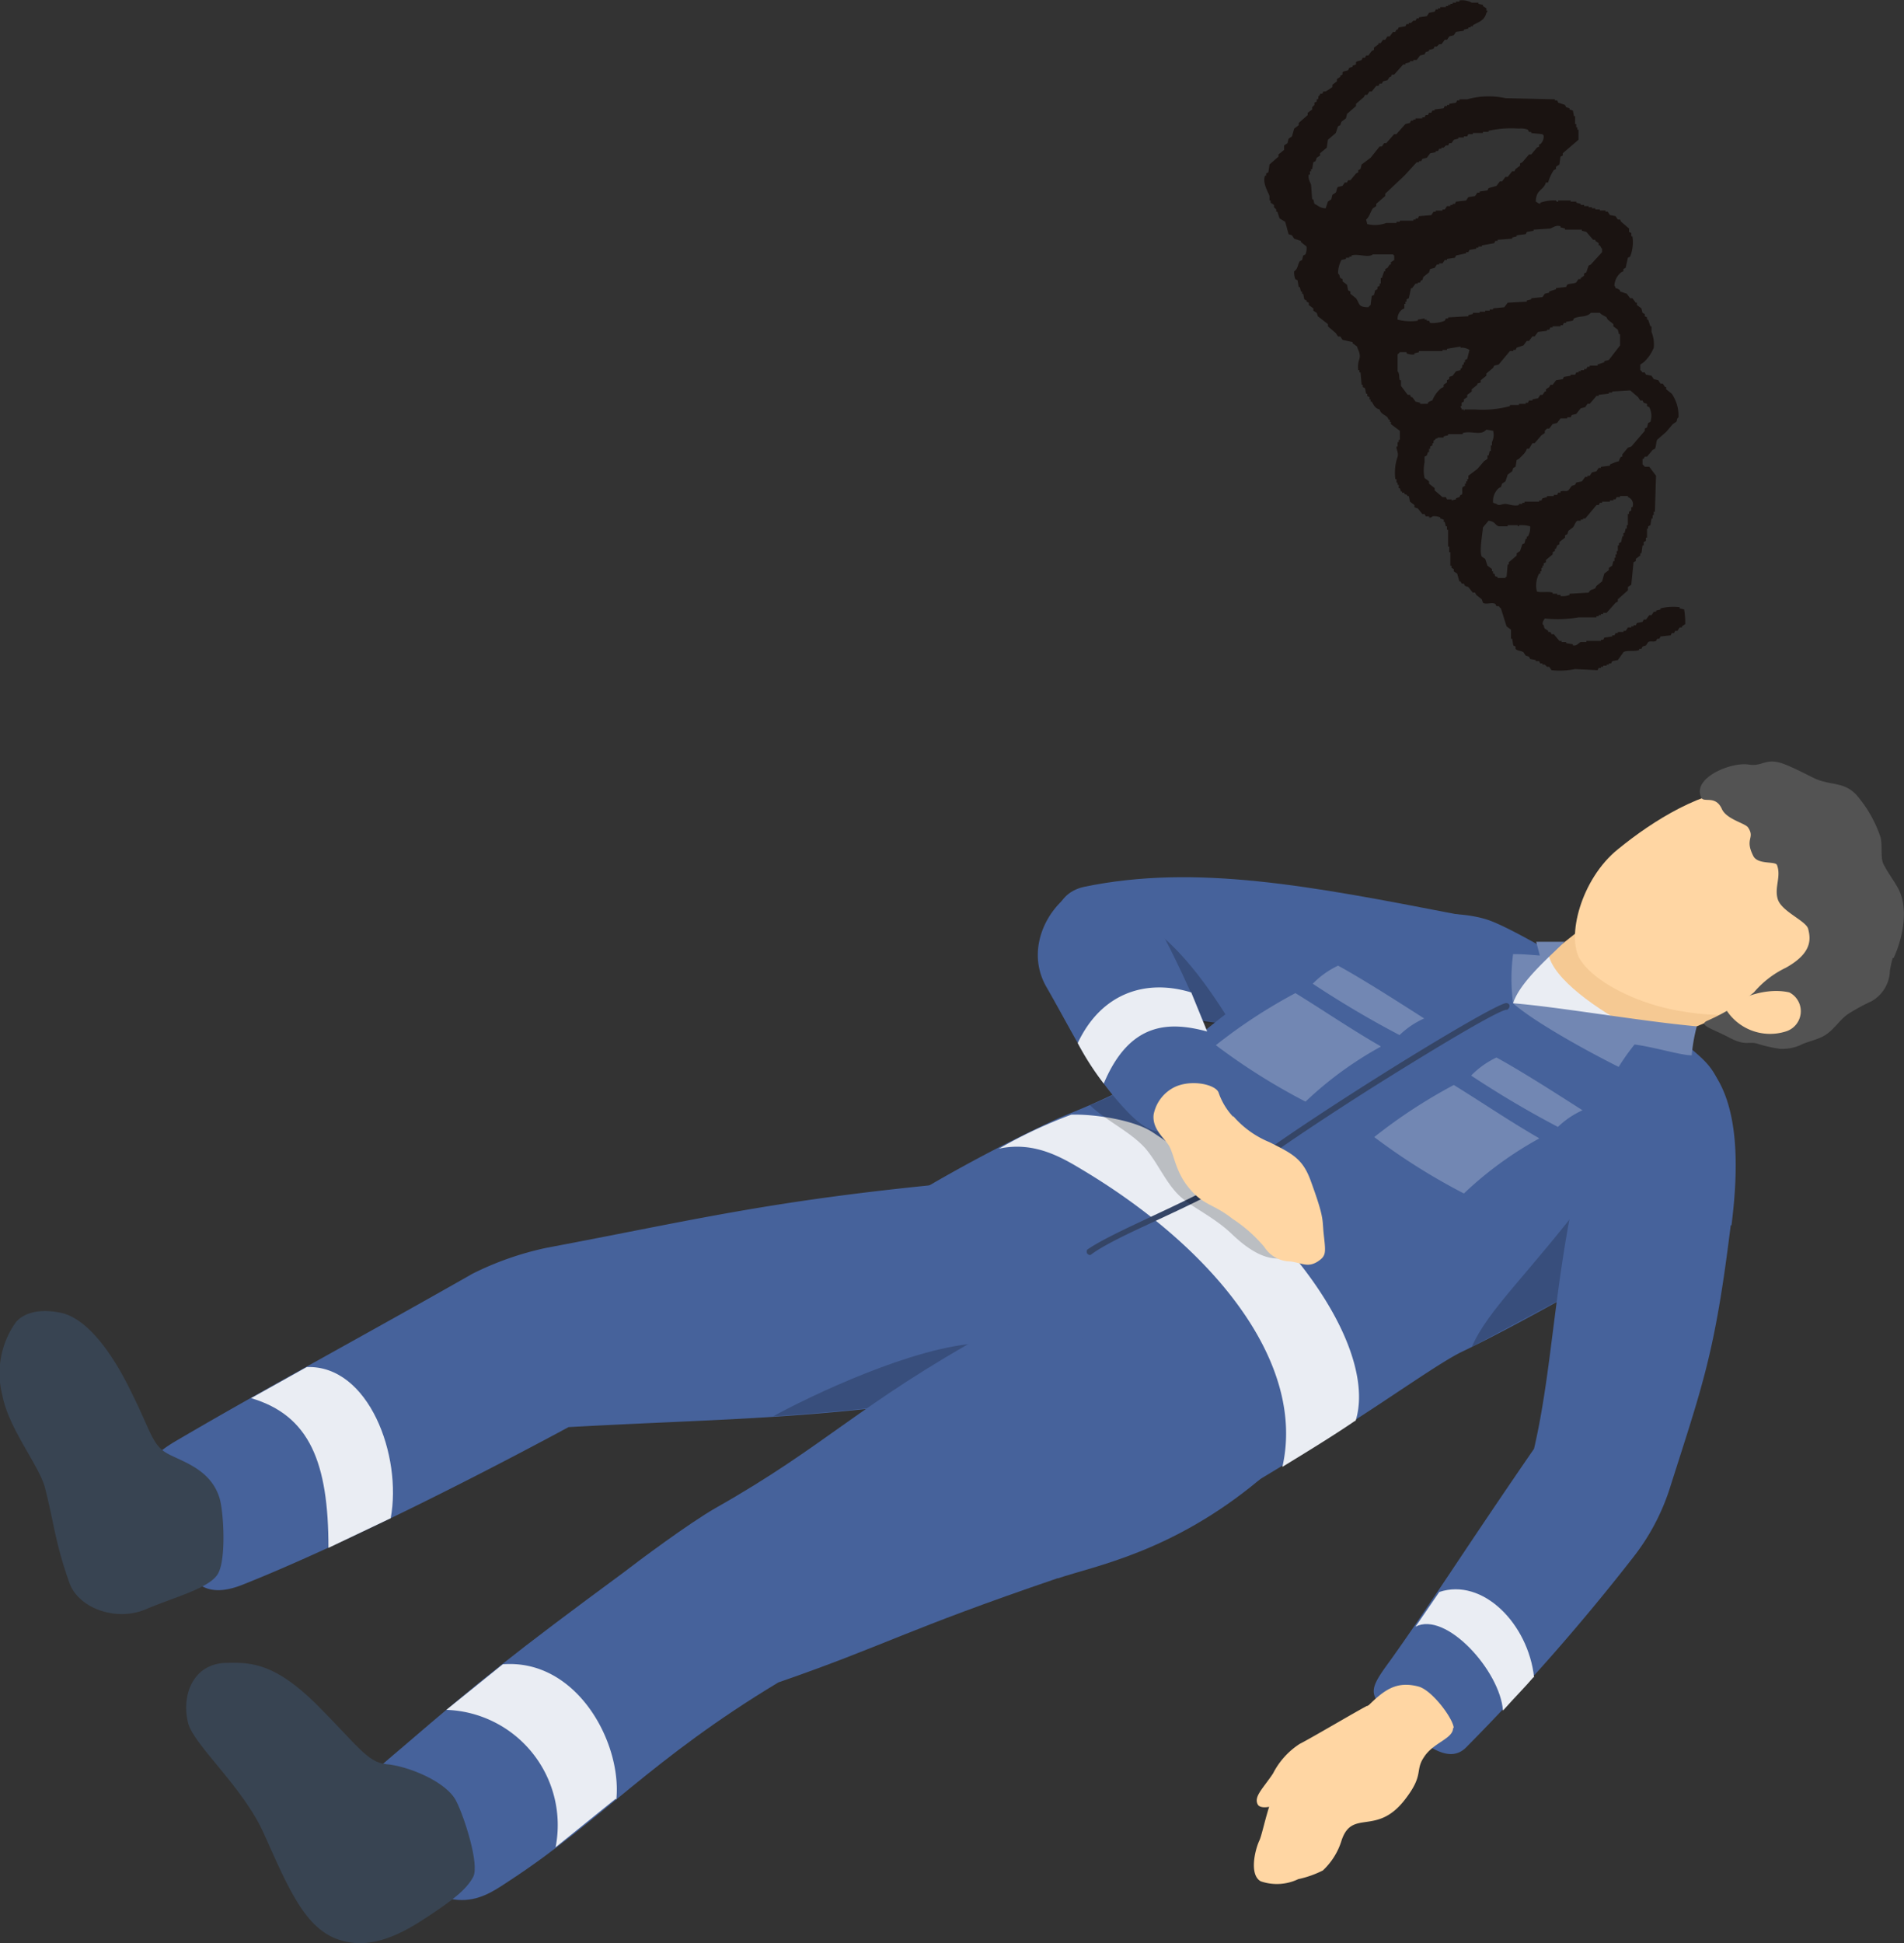
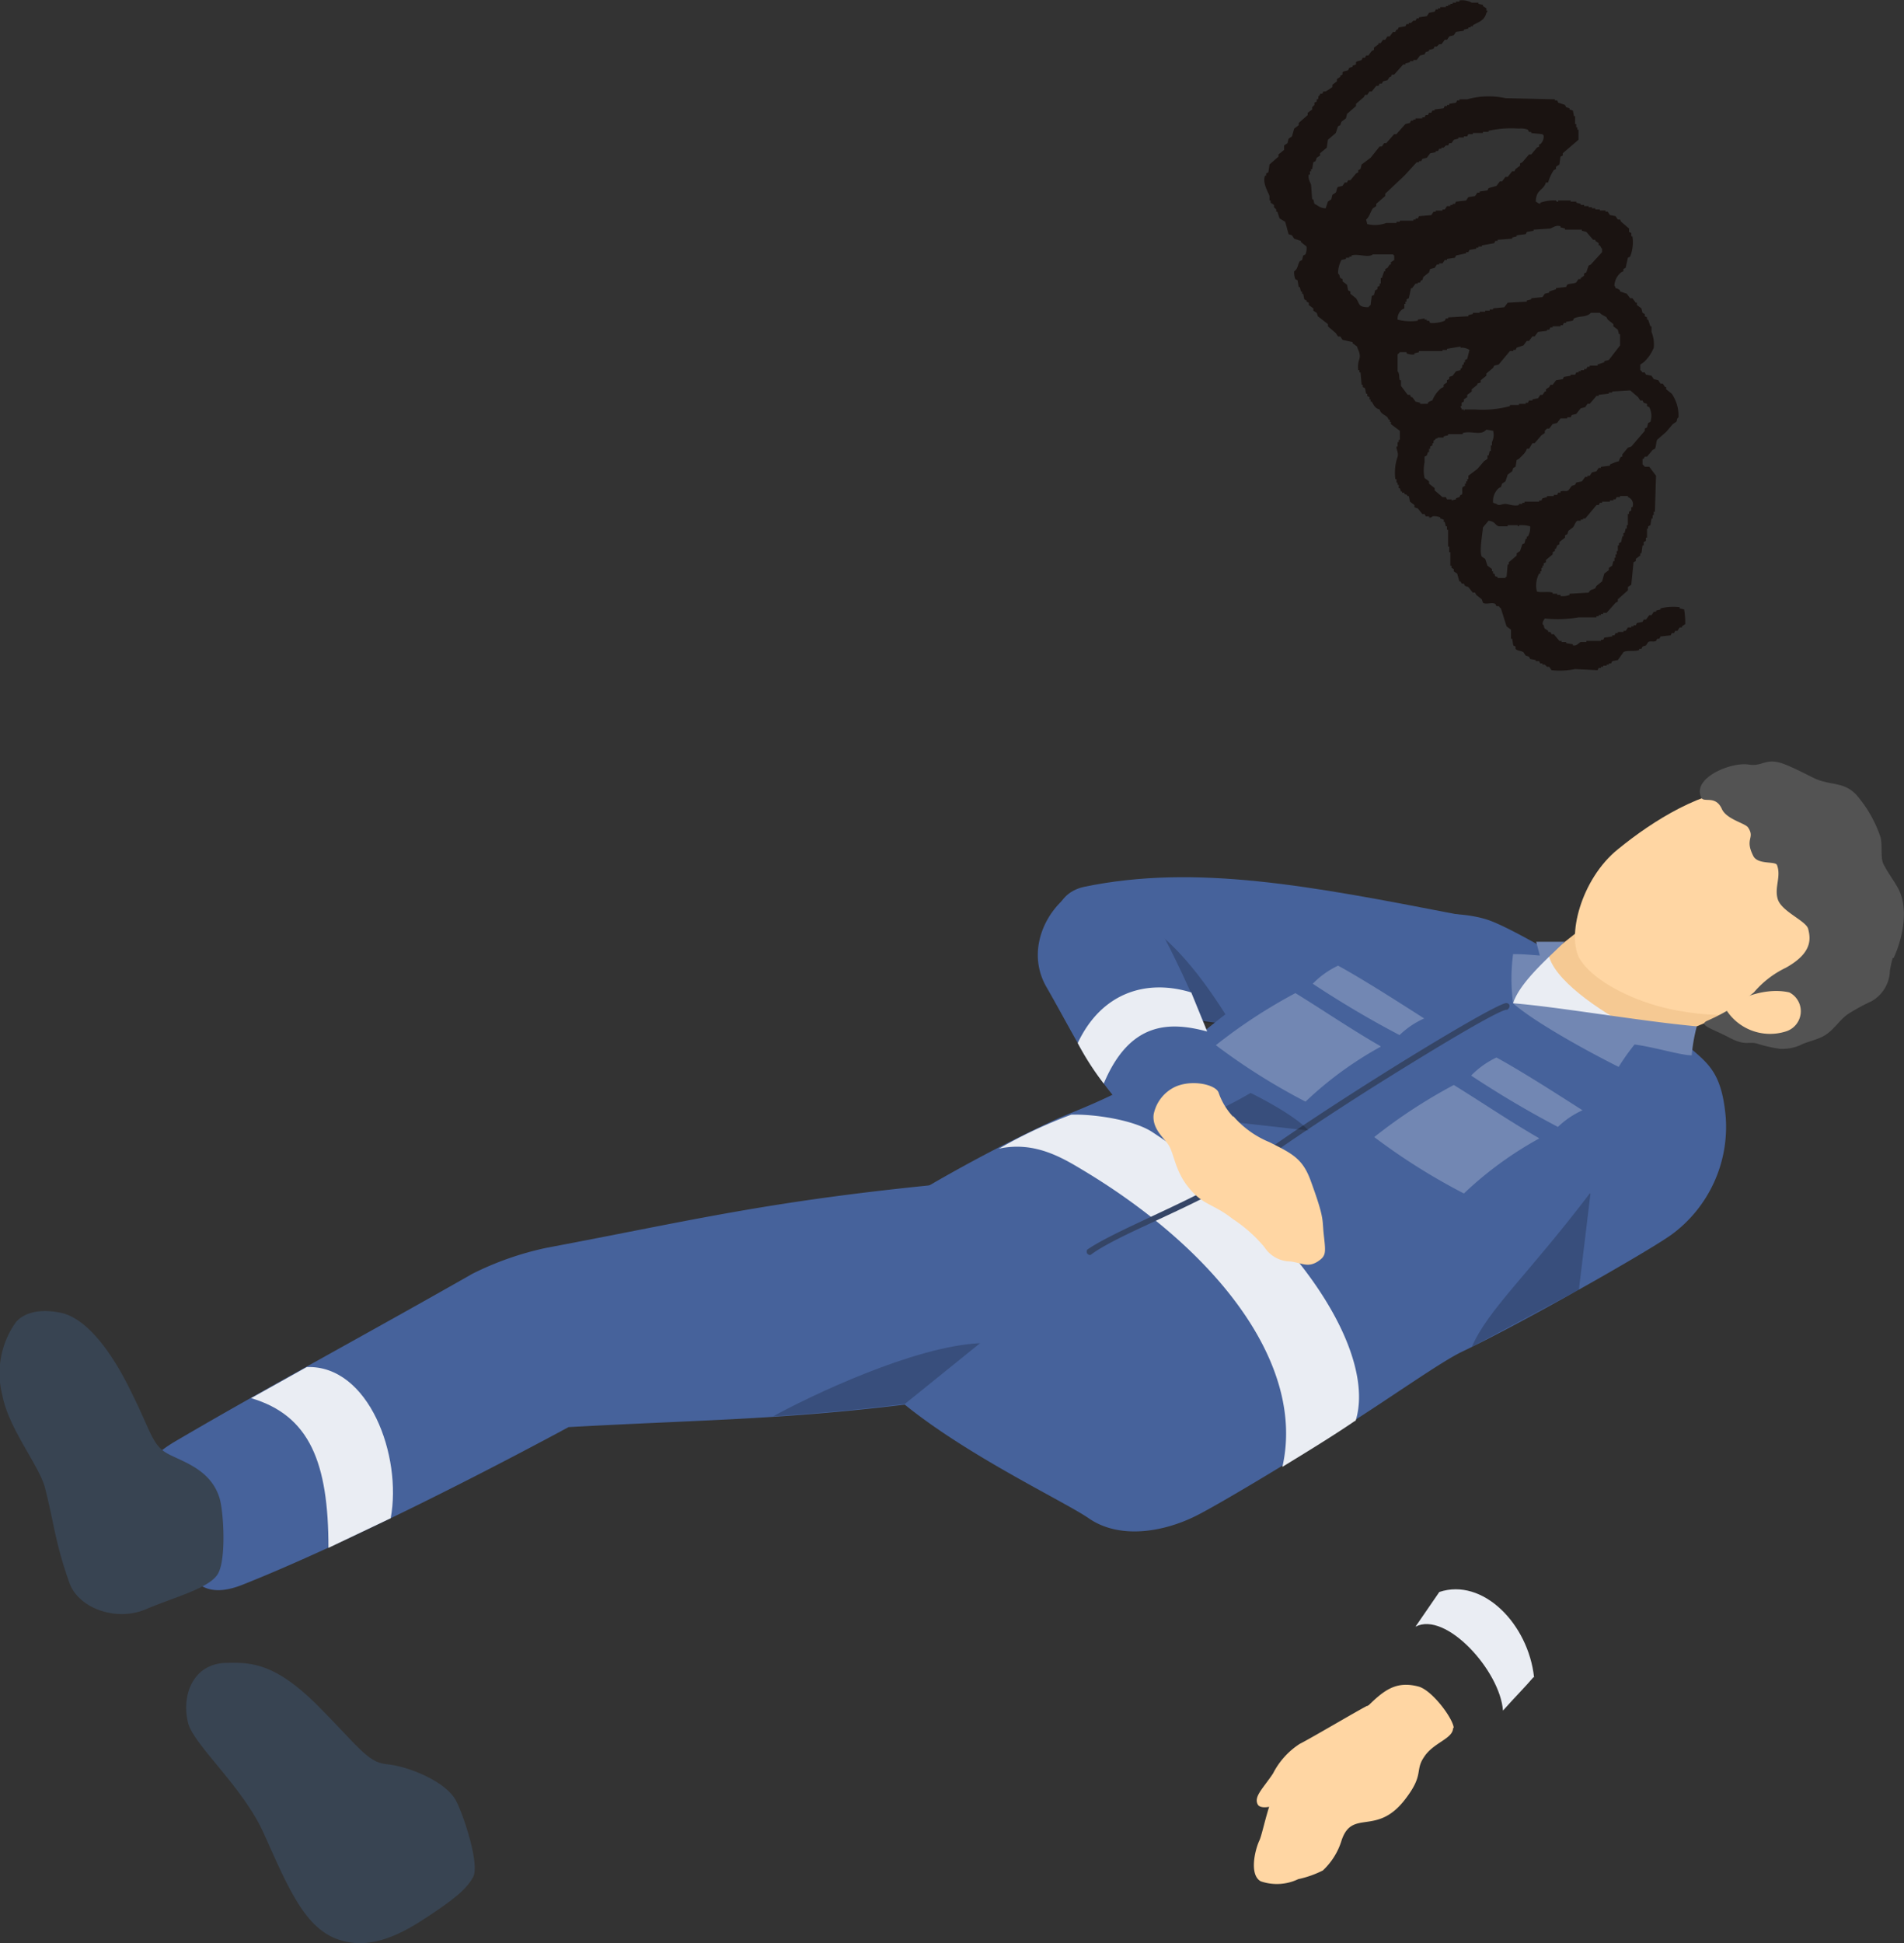
<svg xmlns="http://www.w3.org/2000/svg" width="199.409" height="203.495" viewBox="0 0 199.409 203.495">
  <rect x="0" y="0" width="199.409" height="203.495" fill="#333333" stroke="none" />
  <defs>
    <clipPath id="clip-path">
      <rect id="長方形_226" data-name="長方形 226" width="44.087" height="70.25" fill="none" />
    </clipPath>
  </defs>
  <g id="グループ_563" data-name="グループ 563" transform="translate(-928.591 -5328.5)">
    <g id="グループ_95" data-name="グループ 95" transform="translate(928.591 5408.25)">
      <path id="パス_2223" data-name="パス 2223" d="M276.578,106.371c4.09,0,11.21-5.756,11.891-6.968,1.363-2.272,2.045-4.166-1.363-4.772-15.224-2.954-27.343-5.3-39.007-2.878-3.484.757-3.56,4.544-2.424,7.044,1.666,3.711,3.181,3.787,5.529,4.544,10.907,3.787,15,2.878,25.373,2.954Z" transform="translate(-134.546 -78.633)" fill="#46629b" fill-rule="evenodd" />
      <path id="パス_2224" data-name="パス 2224" d="M255.873,100.952c-1.212-1.969-4.014-6.514-7.423-9.392l1.591,8.483a38.072,38.072,0,0,0,5.832.909Z" transform="translate(-126.792 -73.289)" opacity="0.2" />
      <path id="パス_2225" data-name="パス 2225" d="M329.723,104.708c2.348,2.121,3.939,2.8,4.393,7.8a14,14,0,0,1-5.681,12.346c-2.651,1.893-16.057,9.468-21.965,12.27-2.2,1.06-7.2,4.62-11.967,7.65-6.211,4.014-13.785,8.483-15.754,9.468-3.408,1.742-8.1,2.575-11.361.3-3.408-2.348-20.526-10.149-24.54-17.723-2.575-4.847-.682-11.74,1.894-13.482a164.02,164.02,0,0,1,19.314-10.6c2.954-1.288,8.256-3.105,12.876-7.044,6.286-5.453,15.83-12.194,19.39-13.255,2.878-.833,8.937-1.893,12.952-.53,3.333,1.136,16.057,8.786,20.374,12.724Z" transform="translate(-153.38 -75.303)" fill="#46629b" />
      <path id="パス_2226" data-name="パス 2226" d="M334.642,117.72c4.545-.606,5-6.059,5.6-10.6.757-5.3.985-12.573-3.863-12.119-18.935,1.818-26.888,3.863-42.188,6.741a31.955,31.955,0,0,0-7.8,2.727c-10.907,6.211-21.738,12.043-30.9,17.42-4.09,2.348-4.772,4.62-2.121,8.407,2.8,3.938,3.181,9.013,8.937,6.741,8.407-3.333,21.51-9.695,34.159-16.512,15.148-.833,23.177-.757,38.173-2.727Z" transform="translate(-236.918 -50.823)" fill="#46629b" fill-rule="evenodd" />
      <path id="パス_2227" data-name="パス 2227" d="M273.6,97.19l-7.877,6.362c-4.166.53-9.089.985-13.785,1.288,3.863-2.121,14.77-7.347,21.662-7.65Z" transform="translate(-170.955 -36.277)" opacity="0.2" />
      <path id="パス_2228" data-name="パス 2228" d="M284.041,126.074c-2.2,1.515-5.3,3.408-7.65,4.847,2.424-10.68-6.741-22.5-20.6-30.9-2.272-1.363-5.226-3.257-9.089-2.424a51.12,51.12,0,0,1,7.574-3.56c2.348-.076,6.514.53,8.483,1.818,15.981,10.528,23.48,23.48,21.283,30.3Z" transform="translate(-142.084 -57.056)" fill="#eaedf3" />
      <path id="パス_2229" data-name="パス 2229" d="M255.846,95.12c-6.514,8.559-10.679,12.194-12.346,16.057l11.21-5.984,1.212-10.074Z" transform="translate(-89.349 -49.885)" opacity="0.2" />
      <path id="パス_2230" data-name="パス 2230" d="M264.875,101.582l-7.726,3.257-15.83-4.317,1.212-3.03,8.029-6.362Z" transform="translate(-81.791 -76.116)" fill="#f5c993" />
      <path id="パス_2231" data-name="パス 2231" d="M255.746,99.763c-4.09-2.121-8.71-5.378-9.165-7.953-1.515.909-3.56,3.863-3.711,5.15,5.756,2.727,9.771,3.181,12.876,2.8Z" transform="translate(-84.402 -71.646)" fill="#eaedf3" />
      <path id="パス_2232" data-name="パス 2232" d="M249.478,91.63c-1.287,1.363-4.7,4.166-5.453,6.514a19.509,19.509,0,0,1,0-5.15c1.136,0,1.742.076,2.8.151l-.379-1.439h3.03Z" transform="translate(-85.557 -72.829)" fill="#7287b3" />
      <path id="パス_2233" data-name="パス 2233" d="M268.658,100.805c.3,2.424-1.439,6.59-4.923,9.846-3.939,3.711-11.74,2.651-15.375,1.591-3.56-1.06-6.665-2.878-7.877-4.772-1.515-2.348.076-8.483,3.939-11.588,3.711-3.03,8.937-6.287,13.558-6.362,3.56,0,10,5,10.679,11.361Z" transform="translate(-74.97 -86.7)" fill="#ffd6a3" />
      <path id="パス_2234" data-name="パス 2234" d="M259.366,109.691a13.019,13.019,0,0,0-.3,1.363,3.793,3.793,0,0,1-1.894,3.181,21.214,21.214,0,0,0-2.5,1.363c-.985.682-1.591,1.893-2.8,2.424-.606.3-1.666.53-2.2.833a4.818,4.818,0,0,1-2.121.379,14.734,14.734,0,0,1-2.348-.53c-.909-.3-1.212.3-3.03-.682-1.742-.909-3.257-1.288-2.2-1.742a21.483,21.483,0,0,0,4.847-2.954,10.112,10.112,0,0,1,3.333-2.575c2.727-1.515,2.651-2.954,2.348-4.09-.227-.833-2.8-1.818-3.181-3.105-.379-1.212.379-2.348-.076-3.56-.151-.454-2.045,0-2.5-.985-.909-1.818.227-1.818-.53-2.954-.3-.454-2.2-.833-2.727-1.894-.682-1.591-1.969-.606-2.2-1.288-.909-2.045,3.181-3.711,5-3.408,1.515.227,1.742-.757,3.635-.076,1.212.454,2.424,1.136,3.408,1.591,1.666.682,2.878.3,4.166,1.591a13.044,13.044,0,0,1,2.575,4.469c.227.682,0,2.2.3,2.8.53,1.06,1.06,1.666,1.591,2.651,1.288,2.5.076,6.059-.53,7.271Z" transform="translate(-61.133 -89.148)" fill="#535353" />
      <path id="パス_2235" data-name="パス 2235" d="M247.258,92.471a2.215,2.215,0,0,1-.379,4.09,5.455,5.455,0,0,1-6.286-2.348C240.972,93.607,244.3,91.789,247.258,92.471Z" transform="translate(-59.857 -68.292)" fill="#ffd6a3" />
      <path id="パス_2236" data-name="パス 2236" d="M261.334,94.914c-5.908-.53-14.542-2.045-19.314-2.424,2.121,1.894,7.574,4.923,11.058,6.665a22.371,22.371,0,0,1,1.666-2.348c2.2.3,4.847,1.136,5.984,1.136a18,18,0,0,1,.53-3.03Z" transform="translate(-83.552 -67.175)" fill="#7287b3" />
      <path id="パス_2237" data-name="パス 2237" d="M288.674,93.189s.3-.227.227-.454c0-.151-.227-.3-.454-.227-1.06.3-5.756,3.03-10.907,6.211-6.362,3.939-13.482,8.635-15.6,10.377a29.116,29.116,0,0,1-4.923,3.03c-4.545,2.348-9.922,4.544-12.27,6.135-.151.076-.151.3-.076.454.151.151.3.227.454.076,2.272-1.666,7.65-3.787,12.194-6.135a27.171,27.171,0,0,0,5-3.105c1.818-1.439,7.347-5.15,12.876-8.634,6.059-3.787,12.119-7.423,13.33-7.726Z" transform="translate(-130.811 -67.193)" fill="#354566" fill-rule="evenodd" />
      <path id="パス_2238" data-name="パス 2238" d="M255.274,98.769a8.942,8.942,0,0,0-2.575,1.742,103.615,103.615,0,0,1-9.089-5.378,9.166,9.166,0,0,1,2.651-1.893c2.5,1.363,6.059,3.636,9.013,5.529Z" transform="translate(-89.535 -62.245)" fill="#7287b3" />
      <path id="パス_2239" data-name="パス 2239" d="M257.464,97.5a8.941,8.941,0,0,0-2.575,1.742,103.63,103.63,0,0,1-9.089-5.378,9.164,9.164,0,0,1,2.651-1.893c2.5,1.363,6.059,3.636,9.013,5.529Z" transform="translate(-108.312 -70.594)" fill="#7287b3" />
      <path id="パス_2240" data-name="パス 2240" d="M261.479,99.225a37.778,37.778,0,0,0-7.877,5.756,65.175,65.175,0,0,1-9.392-5.908,54.8,54.8,0,0,1,8.332-5.453c2.954,1.818,5.832,3.787,8.862,5.529Z" transform="translate(-100.284 -59.746)" fill="#7287b3" />
      <path id="パス_2241" data-name="パス 2241" d="M263.669,97.955a37.779,37.779,0,0,0-7.877,5.756A65.174,65.174,0,0,1,246.4,97.8a54.788,54.788,0,0,1,8.332-5.453c2.954,1.818,5.832,3.787,8.862,5.529Z" transform="translate(-119.061 -68.095)" fill="#7287b3" />
-       <path id="パス_2242" data-name="パス 2242" d="M258.977,97.564c2.651,3.03,10.376,14.164,10.376,14.164-1.742.757-3.635,1.136-6.968-2.045-1.742-1.666-3.863-2.651-5.15-3.711-1.666-1.363-2.5-3.636-3.938-5.3-1.591-1.742-4.014-2.8-5.756-4.469a39.6,39.6,0,0,0,5.378-2.651s4.545,2.2,6.059,3.938Z" transform="translate(-133.38 -60.207)" opacity="0.2" />
+       <path id="パス_2242" data-name="パス 2242" d="M258.977,97.564a39.6,39.6,0,0,0,5.378-2.651s4.545,2.2,6.059,3.938Z" transform="translate(-133.38 -60.207)" opacity="0.2" />
      <path id="パス_2243" data-name="パス 2243" d="M249.454,101.406c-2.121-3.636-.3-7.877,2.575-9.846,2.424-1.666,7.2,0,8.407,2.121a104,104,0,0,1,7.12,15.83c1.212,3.257,1.439,4.09-3.105,6.059-2.575,1.136-3.787,1.818-6.741-1.363-3.636-3.863-5.378-7.8-8.256-12.8Z" transform="translate(-139.839 -77.758)" fill="#46629b" fill-rule="evenodd" />
      <path id="パス_2244" data-name="パス 2244" d="M255.516,97.045a10.009,10.009,0,0,0,3.787,2.727c2.424,1.212,3.484,1.742,4.317,4.014,1.439,3.938,1.212,4.014,1.363,5.529.227,2.045.3,2.348-.606,2.954-1.06.682-1.666.151-2.878,0a3.28,3.28,0,0,1-2.727-1.515,15.073,15.073,0,0,0-3.333-2.954c-2.121-1.666-3.105-1.363-4.7-3.408-1.363-1.742-1.439-3.56-2.045-4.393-.53-.757-1.666-1.666-1.515-3.105a4.064,4.064,0,0,1,2.348-2.954c1.818-.757,4.241-.151,4.469.682a7.067,7.067,0,0,0,1.515,2.5Z" transform="translate(-126.359 -59.915)" fill="#ffd6a3" />
-       <path id="パス_2245" data-name="パス 2245" d="M278.956,110.166c.757-5.984.833-12.649-2.2-16.36-1.969-2.424-12.346,5.15-13.406,9.392-2.954,11.891-3.03,21.586-5.075,30.372-7.2,10.452-11.058,16.587-15.073,22.192-2.272,3.105-2.424,3.56.379,5.984,2.575,2.2,5.529,5.15,7.574,3.105a223.472,223.472,0,0,0,17.572-20,23.179,23.179,0,0,0,3.711-6.968c3.56-11.21,4.772-14.239,6.438-27.721Z" transform="translate(-97.614 -61.599)" fill="#46629b" fill-rule="evenodd" />
      <path id="パス_2246" data-name="パス 2246" d="M266.249,106.43c0,1.136-2.045,1.515-3.03,3.03-.985,1.439,0,1.818-1.894,4.317-3.03,4.09-5.6,1.06-6.741,4.393a7.169,7.169,0,0,1-1.969,3.181,10.565,10.565,0,0,1-2.575.909,5.174,5.174,0,0,1-3.939.227c-1.212-.682-.606-3.257-.151-4.242.454-.909,1.212-5.832,2.954-7.2a100.018,100.018,0,0,0,8.1-6.589c1.893-1.894,3.181-3.03,5.681-2.348,1.439.454,3.56,3.333,3.635,4.317Z" transform="translate(-114.067 -5.223)" fill="#ffd6a3" />
      <path id="パス_2247" data-name="パス 2247" d="M258.036,102.5c-1.06.53-5.908,3.408-7.12,4.014a8.027,8.027,0,0,0-2.8,3.105c-1.06,1.591-2.045,2.424-1.591,3.257.3.53,1.894.3,2.727-.606,1.06-1.136,1.591-2.575,2.424-3.105s3.484-1.288,4.393-1.893a5.778,5.778,0,0,0,2.045-2.424,8.777,8.777,0,0,0,1.212-2.5c0-.379-.682-.151-1.363.227Z" transform="translate(-114.792 -3.641)" fill="#ffd6a3" />
      <path id="パス_2248" data-name="パス 2248" d="M260.691,92.8l1.666,4.09c-3.939-1.06-8.1-1.06-10.831,5.453A28.7,28.7,0,0,1,248.8,98.1c2.5-5.3,7.2-6.741,11.891-5.3Z" transform="translate(-135.928 -68.617)" fill="#eaedf3" />
      <path id="パス_2249" data-name="パス 2249" d="M256.626,109.811c-.833.985-1.969,2.121-3.181,3.484-.3-4.166-5.984-10.452-9.165-8.786l2.5-3.636c4.545-1.515,9.316,3.333,9.922,8.937Z" transform="translate(-96.037 -13.906)" fill="#eaedf3" />
-       <path id="パス_2250" data-name="パス 2250" d="M321.668,123.6c3.787-1.288,11.967-2.727,21.056-10.3,3.105-2.575-6.665-7.423-8.786-8.786-3.863-2.424-13.255-10.149-19.39-6.741-13.936,7.726-17.117,11.891-28.782,18.481-2.878,1.666-7.953,5.453-9.619,6.741-11.513,8.483-15,11.285-23.1,18.254-5.453,4.62-7.423,5.984-1.136,12.119,6.514,6.362,9.846,3.484,12.422,1.818,9.468-6.211,14.694-12.649,28.024-20.677,11.361-3.939,13.027-5.378,29.236-10.907Z" transform="translate(-210.841 -38.07)" fill="#46629b" fill-rule="evenodd" />
-       <path id="パス_2251" data-name="パス 2251" d="M274.762,115.819c.606-5.984-4.166-14.77-11.891-14.164l-5.908,4.772A12.072,12.072,0,0,1,268.4,120.818l6.286-5.075Z" transform="translate(-210.213 -7.114)" fill="#eaedf3" />
      <path id="パス_2252" data-name="パス 2252" d="M274.677,113.353c1.212-6.514-2.272-16.057-8.786-15.83l-5.832,3.257c6.135,1.818,8.1,6.741,8.1,15.678Z" transform="translate(-233.759 -34.111)" fill="#eaedf3" />
      <path id="パス_2253" data-name="パス 2253" d="M279.9,112.223c-1.969-.151-3.105-2.045-7.347-6.287-4.241-4.166-6.665-4.393-9.316-4.317-3.636,0-4.848,3.484-4.09,6.362.682,2.348,5.832,6.741,7.953,11.588,2.575,5.756,4.317,9.922,7.877,11.058,3.408,1.136,6.741-.757,9.24-2.424,2.651-1.742,4.09-2.878,4.772-4.166s-.909-6.211-1.742-7.877c-.985-2.121-5.226-3.787-7.423-3.938Z" transform="translate(-239.433 -7.228)" fill="#384452" />
      <path id="パス_2254" data-name="パス 2254" d="M280.143,111.777c-1.818-.909-1.818-2.2-4.014-6.589-2.121-4.393-4.772-7.726-7.347-8.256-2.5-.53-4.09.151-4.772,1.06a9.208,9.208,0,0,0-1.363,7.574c.682,3.56,3.863,7.347,4.469,9.695.985,3.863,1.061,5.756,2.575,10,.985,2.651,4.923,4.014,7.953,2.727s6.665-2.2,7.574-3.711.606-6.665.151-8.029c-.909-2.8-3.56-3.636-5.226-4.469Z" transform="translate(-262.402 -39.199)" fill="#384452" />
    </g>
    <g id="グループ_252" data-name="グループ 252" transform="translate(1061 5289.5)">
      <g id="グループ_251" data-name="グループ 251" transform="translate(0 39)" clip-path="url(#clip-path)">
        <path id="パス_5793" data-name="パス 5793" d="M20.2,60.061l.236.824h.117l.118.235H20.9l.118.236.353.118.471.588h.236l.118.235.588.471.118.353c.325.231.875-.07,1.294.118l.118.236h.236c.068.044.093.158.235.235l.588,1.883.471.353v.942h.117q.059.353.118.706l.236.117v.236c.178.223.576.189.824.353l.236.353.353.118.117.235.588.118v.118h.353l.117.236h.236v.117h.236l.235.236h.236l.236.353a7.922,7.922,0,0,0,2.471-.117l2.354.117.117-.235h.236v-.118H35.5v-.118h.353v-.118h.235v-.117h.236l.118-.236.588-.118.588-.824c.339-.241,1.254-.031,1.647-.235v-.118H39.5l.118-.236.353-.117.236-.353c.238-.153.527.022.824-.118l.118-.235h.236l.118-.236,1.059-.118.118-.235h.235l.118-.236h.236l.235-.353h.236v-.118l.353-.236a8.918,8.918,0,0,0-.118-1.53l-.471-.118v-.118a5.656,5.656,0,0,0-2,.118v.118l-.471.118v.118h-.235l-.236.353h-.236l-.353.471h-.235l-.118.236-.588.118-.118.235h-.236v.118h-.235v.118h-.353l-.235.353h-.236v.118h-.588V66.3h-.236l-.117.235h-.236v.118l-.824.118L35.5,67h-.235v.117h-1.53v.118h-.588c-.226.086-.413.45-.824.353v-.118l-.706-.118V67.24h-.471v-.118h-.236l-.588-.706h-.235l-.118-.236H29.73v-.118l-.353-.236c-.135-.193,0-.266-.236-.471.046-.38.107-.344.236-.588a12.4,12.4,0,0,0,3.53-.117h1.883v-.118h.235v-.118h.236V64.3H35.5V64.18h.353l.941-1.059L37.026,63v-.235l1.059-.942v-.353l.353-.236.235-2.354.236-.118v-.235l.471-.353v-.235H39.5q.059-.412.118-.824h.118v-.353l.235-.118V56.3h.118v-.941H40.2v-.236L40.439,55q.059-.353.118-.706h.118v-.353h.118v-.353h.117q.059-1.883.118-3.766l-.706-.941h-.471a1.012,1.012,0,0,0-.235-.236v-.588h.118l.117-.235h.236l.588-.706L40.91,47c.137-.209.119-.737.236-.942l.942-.824.706-.824.353-.236c.136-.2,0-.268.235-.471a4.056,4.056,0,0,0-.706-2.471l-.588-.471v-.235h-.118l-.236-.353H41.5l-.236-.353-.471-.118-.236-.353-.588-.118L39.851,39h-.235c-.073-.048-.088-.157-.236-.235v-.588l.353-.236a4.164,4.164,0,0,0,1.059-1.53,3.461,3.461,0,0,0-.236-1.648v-.588h-.118l-.235-.706h-.118v-.235l-.236-.118v-.236l-.235-.118-.118-.471-.471-.353V31.7h-.118l-.353-.471h-.236l-.353-.471-.706-.236v-.118a.945.945,0,0,0-.471-.235c-.071-.235.016-.1-.117-.236a1.881,1.881,0,0,1,.706-1.412l.236-.118v-.236l.236-.118.235-1.059.236-.118a4.075,4.075,0,0,0,.236-2.118h-.118V24.4l-.236-.117v-.353l-.824-.706-.117-.235h-.236l-.236-.353-.588-.118-.235-.353h-.236v-.118h-.588v-.117h-.471v-.118H34.32V21.7h-.353v-.118H33.5v-.118h-.353v-.117l-.471-.118V21.11h-.588v-.118H30.789v.118c-.239.036-.235-.118-.235-.118a4.325,4.325,0,0,0-1.648.236v.118c-.285-.073-.258-.124-.471-.236.026-1.309.827-1.147,1.059-2h.236a4.852,4.852,0,0,1,.588-1.295l.236-.118v-.235l.353-.236.118-.824.236-.118V16.05l1.647-1.412V13.579H32.79v-.235h-.118V12.99h-.118v-.824h-.117l-.118-.588-.353-.118v-.118l-.353-.118L31.5,10.99l-.706-.236-.117-.236h-.236V10.4l-5.178-.118a8.24,8.24,0,0,0-4,.118h-.824v.117H20.2l-.118.236-.706.118v.118H19.14v.117H18.9l-.118.236-.941.118v.118H17.61l-.117.235h-.236l-.118.236H16.9l-.118.236h-.236V12.4h-.706v.118h-.235v.118h-.236l-.118.236-.471.117-.942,1.059h-.235l-.824.941H12.55l-.236.353h-.236l-.941,1.177-.941.706-.118.471-.236.118v.236l-.235.118-.588.706H8.784l-.118.235H8.431l-.236.353-.471.117c-.152.117-.13.432-.236.588l-.353.236-.118.471-.353.236-.235.706c-.631-.036-.746-.269-1.177-.471l-.118-.471H5.018q-.058-.765-.118-1.53c-.071-.213-.352-.669-.235-1.059h.117v-.353H4.9V17.7h.118l.118-.706.236-.118.117-.353.353-.236V16.05l.706-.588.117-.824.824-.706.236-.706.235-.118.118-.353.471-.353.118-.471.942-.824v-.235l.824-.706.118-.235h.236l.235-.353h.236l.471-.588h.236l.117-.235h.236l.118-.236L12.9,8.4l.236-.353h.118l.117-.236h.236l.941-1.059h.236V6.636l.471-.118V6.4h.353V6.282h.353l.353-.471.471-.118.118-.235.353-.118V5.223l.471-.117.118-.236h.236l.235-.236h.236l.353-.471h.236l.235-.353.471-.118.235-.353.824-.117V3.105l.471-.118V2.87h.235V2.752h.236V2.635c.647-.349,1.223-.491,1.412-1.295.132-.133.05,0,.118-.236h-.118V.87L22.905.634V.516L22.434.4V.281h-.706A2.06,2.06,0,0,0,20.434.046V.164h-.353V.281h-.353V.4h-.236V.516h-.236V.634h-.235V.752h-.588V.87H18.2V.987h-.235l-.118.236-.588.118-.236.353-.824.118v.118h-.236l-.118.236h-.235l-.236.235h-.236v.118H14.9l-.118.235-.706.118-.118.236h-.118l-.117.235h-.236l-.353.471H12.9l-.236.353h-.235l-.236.353h-.235v.117l-.471.353v.235l-.235.118-.353.471h-.235l-.118.236h-.235l-.118.235c-.145.094-.5.093-.588.236v.236l-.353.118v.117L8.9,7.106l-.118.236c-.161.108-.464.082-.588.235v.236L7.96,7.93v.118l-.353.235v.236l-.471.353v.236a6.292,6.292,0,0,1-.706.471H6.195l-.118.236H5.842v.118c-.389.354-.039.069-.236.471H5.489v.235l-.235.118v.236l-.236.235v.236l-.471.353v.236l-.941.824v.235l-.471.353-.235.824-.353.236-.117.471-.353.236V15.7l-.588.471V16.4l-.941.824q-.059.412-.118.824l-.236.118V18.4H.076c-.287.768.323,1.687.471,2.118v.471H.664v.236l.353.235V21.7l.236.236v.235H1.37l.236.706.588.353.353,1.295.353.118.235.353.706.236v.118l.588.471a1.787,1.787,0,0,1-.118.824l-.235.118-.118.471-.236.117c-.249.4-.183.792-.588,1.059a1.808,1.808,0,0,0,.118.824l.236.118q.058.353.118.706h.117l.118.471h.118v.236h.118q.058.294.118.588l.235.118v.118l.236.117v.236l.471.353v.236l.353.235.118.353,1.059.824v.235l.824.706.236.353H7.96l.236.353,1.059.236v.117l.471.353c.079.374.392.721.236,1.294a2.439,2.439,0,0,0-.118,1.177h.118V39h.118q.058.647.118,1.295h.118v.236l.235.117.118.588h.118v.236l.235.118v.236h.118v.235h.118c.229.4.335.689.824.824.133.487.527.518.824.824l.118.236h.118v.235h.118v.236l.941.706v.941h-.118v.236h-.118v.471h-.118c-.049.272.241.64.118,1.059a5.049,5.049,0,0,0-.235,2.354h.117v.353h.118v.236h.118v.353H14.2l.118.353h.117v.118h.236v.118c.321.2.076-.086.353.236h.117q.059.294.118.588l.471.353v.236l.353.118.471.588h.236l.118.236h.353v.118a.307.307,0,0,0,.353-.118,1.538,1.538,0,0,1,.824.118V54.3l.353.117v.236H18.9l.118.471h.118v.353h.117v1.765h.118v.588h.118v1.412h.118v.236l.236.118v.236l.353.235m7.414-3.883h-.118v.235h-.118l-.118.471L27.024,57l-.236.706-.353.236v.235l-.824.706v.236h-.118q-.058.647-.118,1.295h-.117v.117h-.824v-.117c-.461-.133-.154-.032-.353-.353h-.118v-.235h-.118v-.236l-.471-.353-.236-.706-.353-.236c-.286-.517.07-2.369.118-3.06l.588-.706c.731.1.62.42,1.059.588h.941V55h1.059v.117h.118V55a3.638,3.638,0,0,1,1.177.117,1.8,1.8,0,0,1-.235,1.059m10.944-3.06h-.118v.353l-.236.118v.235h-.118V55h-.118v.353H37.85l-.118.471h-.118v.353H37.5q-.058.294-.118.588l-.235.118v.235h-.118v.588h-.118v.353h-.118v.353h-.117v.353h-.118l-.118.471-.353.236v.236l-.471.353-.235.824-.588.471-.118.236c-.348.237-.461.065-.706.471l-2,.118V62.3a1.789,1.789,0,0,1-.942.118V62.3h-.353V62.18H30.2v-.118c-.526-.156-1.243.031-1.647-.118a2.62,2.62,0,0,1,.236-1.883h.117v-.235h.118v-.353h.118v-.236h.118V59l.235-.118v-.236l.706-.588v-.236l.236-.118v-.235h.118l.118-.353L30.907,57v-.235L31.5,56.3V56.06l.236-.118.118-.353.471-.353c.177-.2.241-.572.471-.706h.353v-.118h.236V54.3h.236l1.177-1.412h.235l.118-.235h.236V52.53H36.2v-.118h.353v-.118h.235l.118-.236h.353v-.117h.824v.117a.786.786,0,0,1,.471,1.059M38.321,40.88l.824.706.235.353h.236l.118.236.353.118v.235l.235.118a1.965,1.965,0,0,1,.118,1.53l-.235.118-.118.471-.236.117v.236l-1.412,1.647-.353.118-.588.706v.236h-.118a.961.961,0,0,0-.235.471,4.684,4.684,0,0,0-.942.353v.118l-.941.118V49h-.236l-.235.353-.471.118-.235.353h-.236v.118h-.235l-.353.471-.588.118-.118.236-.353.117-.353.471c-.244.157-.508-.008-.824.117v.118h-.236l-.117.236h-.353v.118h-.706v.117l-.471.118-.118.236h-.235v.118h-1.53v.118h-.235v.117h-.353v.118c-.478.156-1.083-.1-1.412-.118-.384-.017-.643.263-.942,0l-.353-.117a1.836,1.836,0,0,1,.588-1.53L24.788,51l.118-.353.353-.236.235-.706.471-.353L26.082,49l.236-.118.117-.706.236-.118c.281-.308.705-.611.824-1.059h.236l.353-.588h.235l.706-.824.353-.235v-.236l.235-.236h.236l.353-.471.471-.118.353-.471h.706V43.7h.353l.118-.235.471-.118.471-.588.471-.118.235-.353h.236l.706-.824h.235v-.118l1.059-.118v-.117h.353V41l1.883-.118M35.85,33.231l.118.235.588.471v.235l.471.353.118.471h.118v1.177L36.085,37.7l-.471.118v.118l-.706.236v.117h-.824v.118h-.236l-.118.236H33.5v.118h-.353v.117h-.235V39h-.236l-.118.236h-.471v.118l-.706.117-.117.236-.706.118-.353.471h-.235l-.118.236-.353.235V41h-.117l-.236.353h-.236l-.235.353-.588.118v.117H27.73l-.118.236h-.236v.118h-.706v.118H25.73v.117a10.964,10.964,0,0,1-3.648.353H21.022c-.165.026.045.15-.118.118v-.118h-.236v-.118c-.132-.133-.05,0-.118-.236h.118v-.353l.236-.118v-.235l.353-.236v-.236L21.728,41v-.236l.588-.471v-.118l.353-.118v-.235l.588-.471v-.236l.706-.588.118-.236.471-.117,1.177-1.412h.353v-.118h.236l.117-.235.706-.236.353-.471h.236l.353-.471h.235l.353-.471.941-.118v-.117h.236l.118-.236H30.2v-.118h.824v-.118h.236l.117-.235h.236V33.7l.706-.118.118-.235c.591-.3,1.309-.08,1.765-.589h.941c.2.242.44.28.706.471m-5.884-9.3c.226-.073.6-.393,1.059-.235v.117l.471.118v.118h1.765v.118l.471.118.706.824h.236v.118l.353.236V25.7h.118c.112.145.089.227.236.353v.353L34.2,27.7l-.236.118-.236.706-.235.118v.235l-.353.236v.117h-.235l-.236.353c-.258.146-.684.084-.941.235l-.118.236-1.059.118v.118l-.706.235v.118l-.471.118-.236.353-1.177.118v.118l-.471.118v.118l-2,.117-.353.471-1.177.118v.118h-.353v.118H23.14v.118h-.588v.117h-.706v.118L21.375,33v.118l-2.118.118v.118h-.235l-.118.235a3.508,3.508,0,0,1-1.53.236l-.118-.236h-.236v-.118h-.235v-.117l-.706.117v.118a5.384,5.384,0,0,1-2.118-.118,1.239,1.239,0,0,1,.471-1.059l.236-.118v-.471h.118v-.235H14.9v-.236l.235-.118q.118-.529.236-1.059h.118l.353-.471h.236v-.118h.235l.118-.236h.118l.118-.353.588-.471.118-.353.471-.118.236-.353h.235v-.118h.353l.236-.353h.236v-.118l.824-.118.118-.235,1.059-.236v-.118h.236l.118-.235.706-.118v-.118h.235v-.118h.353V25.7l1.295-.235.117-.236h.236v-.118l1.53-.118v-.117l.471-.118V24.64l.942-.118.118-.235.706-.118v-.118l1.765-.118m-16.357,3.3-.353.235V27.7h-.118l-.236.353-.236.118v.236H12.55l-.236.706H12.2V29.7h-.118v.235l-.235.118v.236l-.236.117q-.058.236-.118.471L11.255,31q-.059.47-.118.941a1.013,1.013,0,0,0-.236.235c-1.106-.016-.862-.335-1.294-.941l-.588-.471v-.236l-.236-.118-.118-.588L8.2,29.465V29.23l-.236-.117c-.137-.212,0-.262-.235-.471a2.906,2.906,0,0,1,.353-1.412c.151-.062.286-.043.471-.118v-.118H8.9v-.118h.235v-.117c.648-.23,1.774.276,2.236-.118h2.118c.1.132-.016.018.118.118Zm.235-3.884H12.785a3.416,3.416,0,0,1-2,.118l-.118-.471c.359-.3.432-.781.706-1.177l.353-.236v-.235l.941-.824v-.236l2-1.883,1.295-1.412H16.2v-.118h.235l.118-.236.471-.117.353-.471.588-.117v-.118H18.2l.118-.236h.236v-.118h.235l.236-.235h.235l.118-.236h.236l.236-.353.471-.118V14.4H20.9v-.118h.353l.118-.235h.471v-.118h1.059v-.118h.588V13.7a10.816,10.816,0,0,1,3.177-.235,2.073,2.073,0,0,1,.942.117l.118.236h.235v.118l1.177.118c.1.132-.016.018.118.118a1.117,1.117,0,0,1-.353.941h-.117v.236l-.236.117-.588.706H27.73l-.706.824-.236.118v.235l-.471.353-.118.236h-.236l-.471.588h-.235l-.353.471H24.67l-.353.471-.824.235-.117.236-.824.118v.117h-.236l-.235.353-.706.118-.236.353-1.059.118-.118.236h-.235v.117h-.236v.118H19.14l-.236.353h-.236v.117h-.706v.118h-.236l-.235.353L16.2,22.64l-.118.236h-.236v.118h-.235v.118H14.2v.117h-.353Zm2.471,18.946v-.118l-.471-.118-.353-.471h-.118l-.118-.236h-.235l-.706-.941v-.588H14.2c-.128-.383,0-.672-.236-.942V37.114a1.421,1.421,0,0,0,.236-.235H14.9V37a1.5,1.5,0,0,0,.824.118V37l.471-.117v-.118h2.471v-.118h.471v-.118l1.412-.235v.118a1.517,1.517,0,0,1,.942.235l-.236.941-.235.118v.236H20.9v.236h-.118c-.193.406.157.119-.236.471v.118l-.471.117-.353.471-.353.117V39.7l-.235.118v.235l-.353.236v.236l-.235.117a3.171,3.171,0,0,0-.942,1.295,1.142,1.142,0,0,0-.471.236v.118Zm3.3,10.12v-.118H19.14l-.118-.236h-.353l-.824-.706v-.236l-.588-.471v-.236l-.471-.353a4.033,4.033,0,0,1,0-1.647v-.588l.235-.118.118-.353h.118V47h.118v-.236l.235-.118v-.235h.118v-.236c.04-.063.161-.1.236-.235.242-.045.232-.117.235-.118h.588V45.7l.471-.118v-.118h1.53v-.117c.969-.272,1.863.33,2.471-.353l.706.118a1.644,1.644,0,0,1-.118,1.177v.353h-.118v.588h-.118q-.058.236-.118.471h-.117v.353l-.353.236-.706.824-.941.706v.353h-.118v.235H21.14v.236h-.117v.235L20.787,51c-.139.3.04.588-.118.824h-.118l-.117.235-.353.118v.118a3.354,3.354,0,0,0-.471.118" transform="translate(0 0)" fill="#1a1311" fill-rule="evenodd" />
      </g>
    </g>
  </g>
</svg>